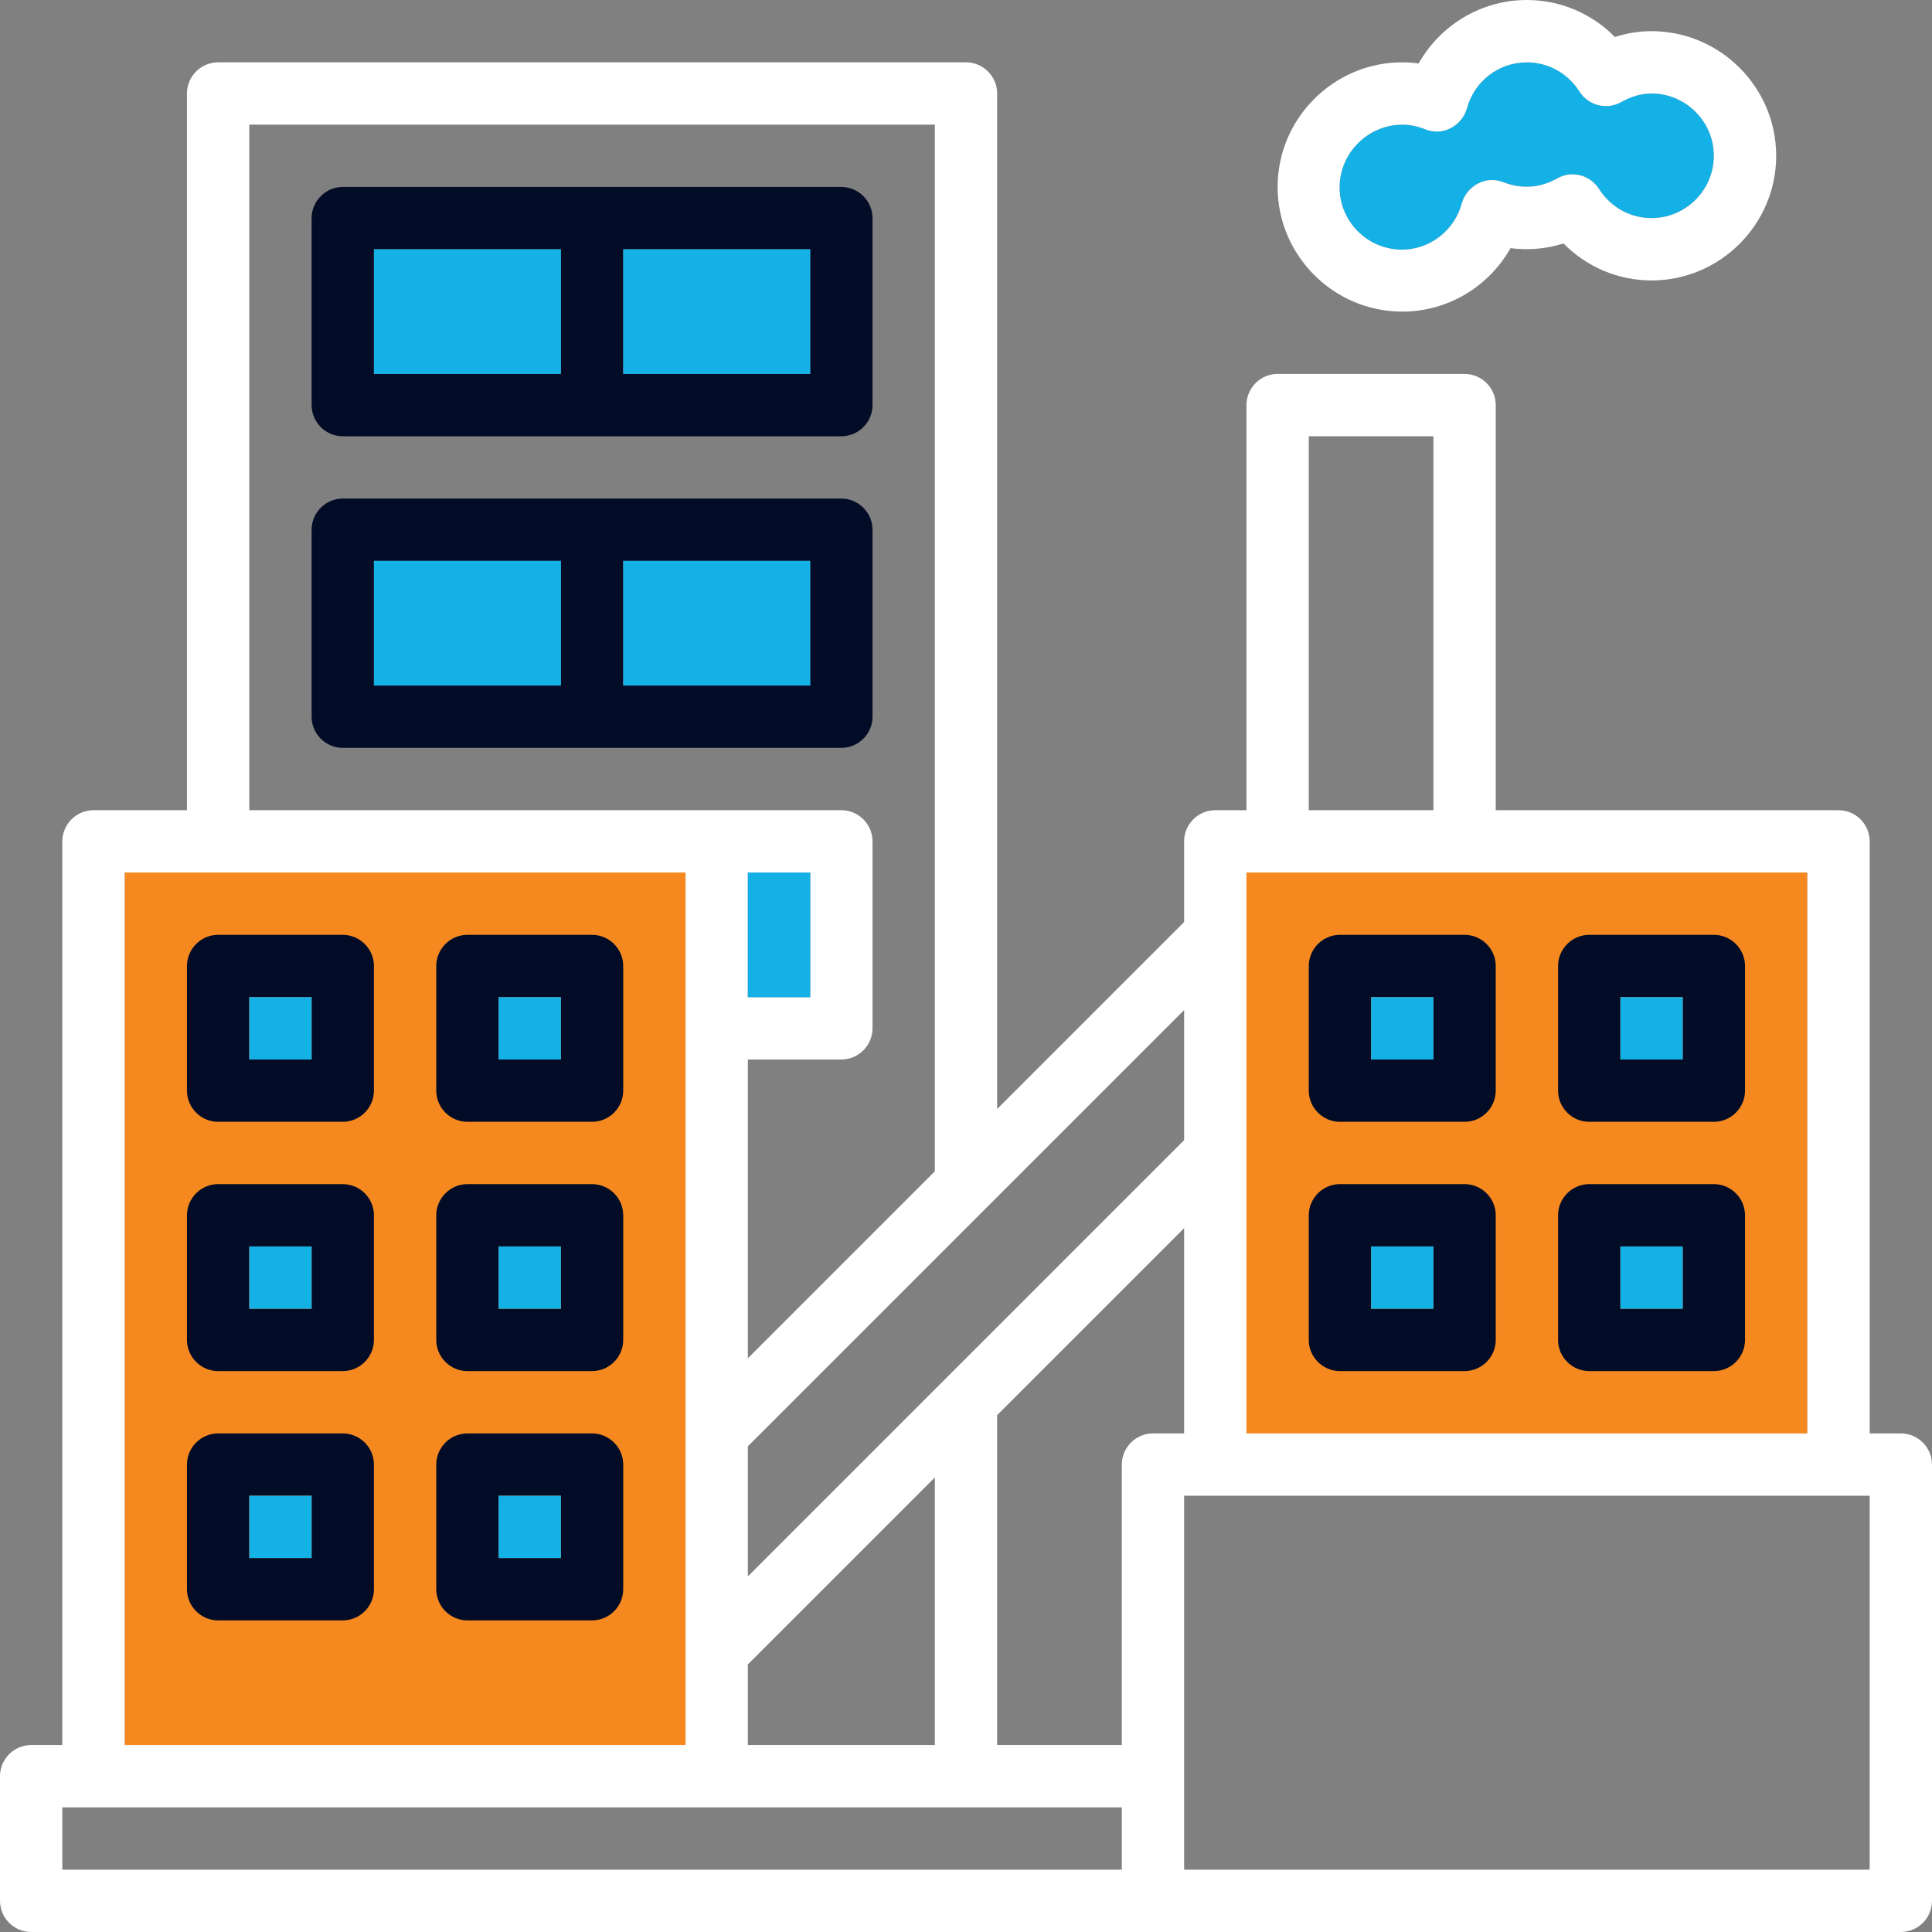
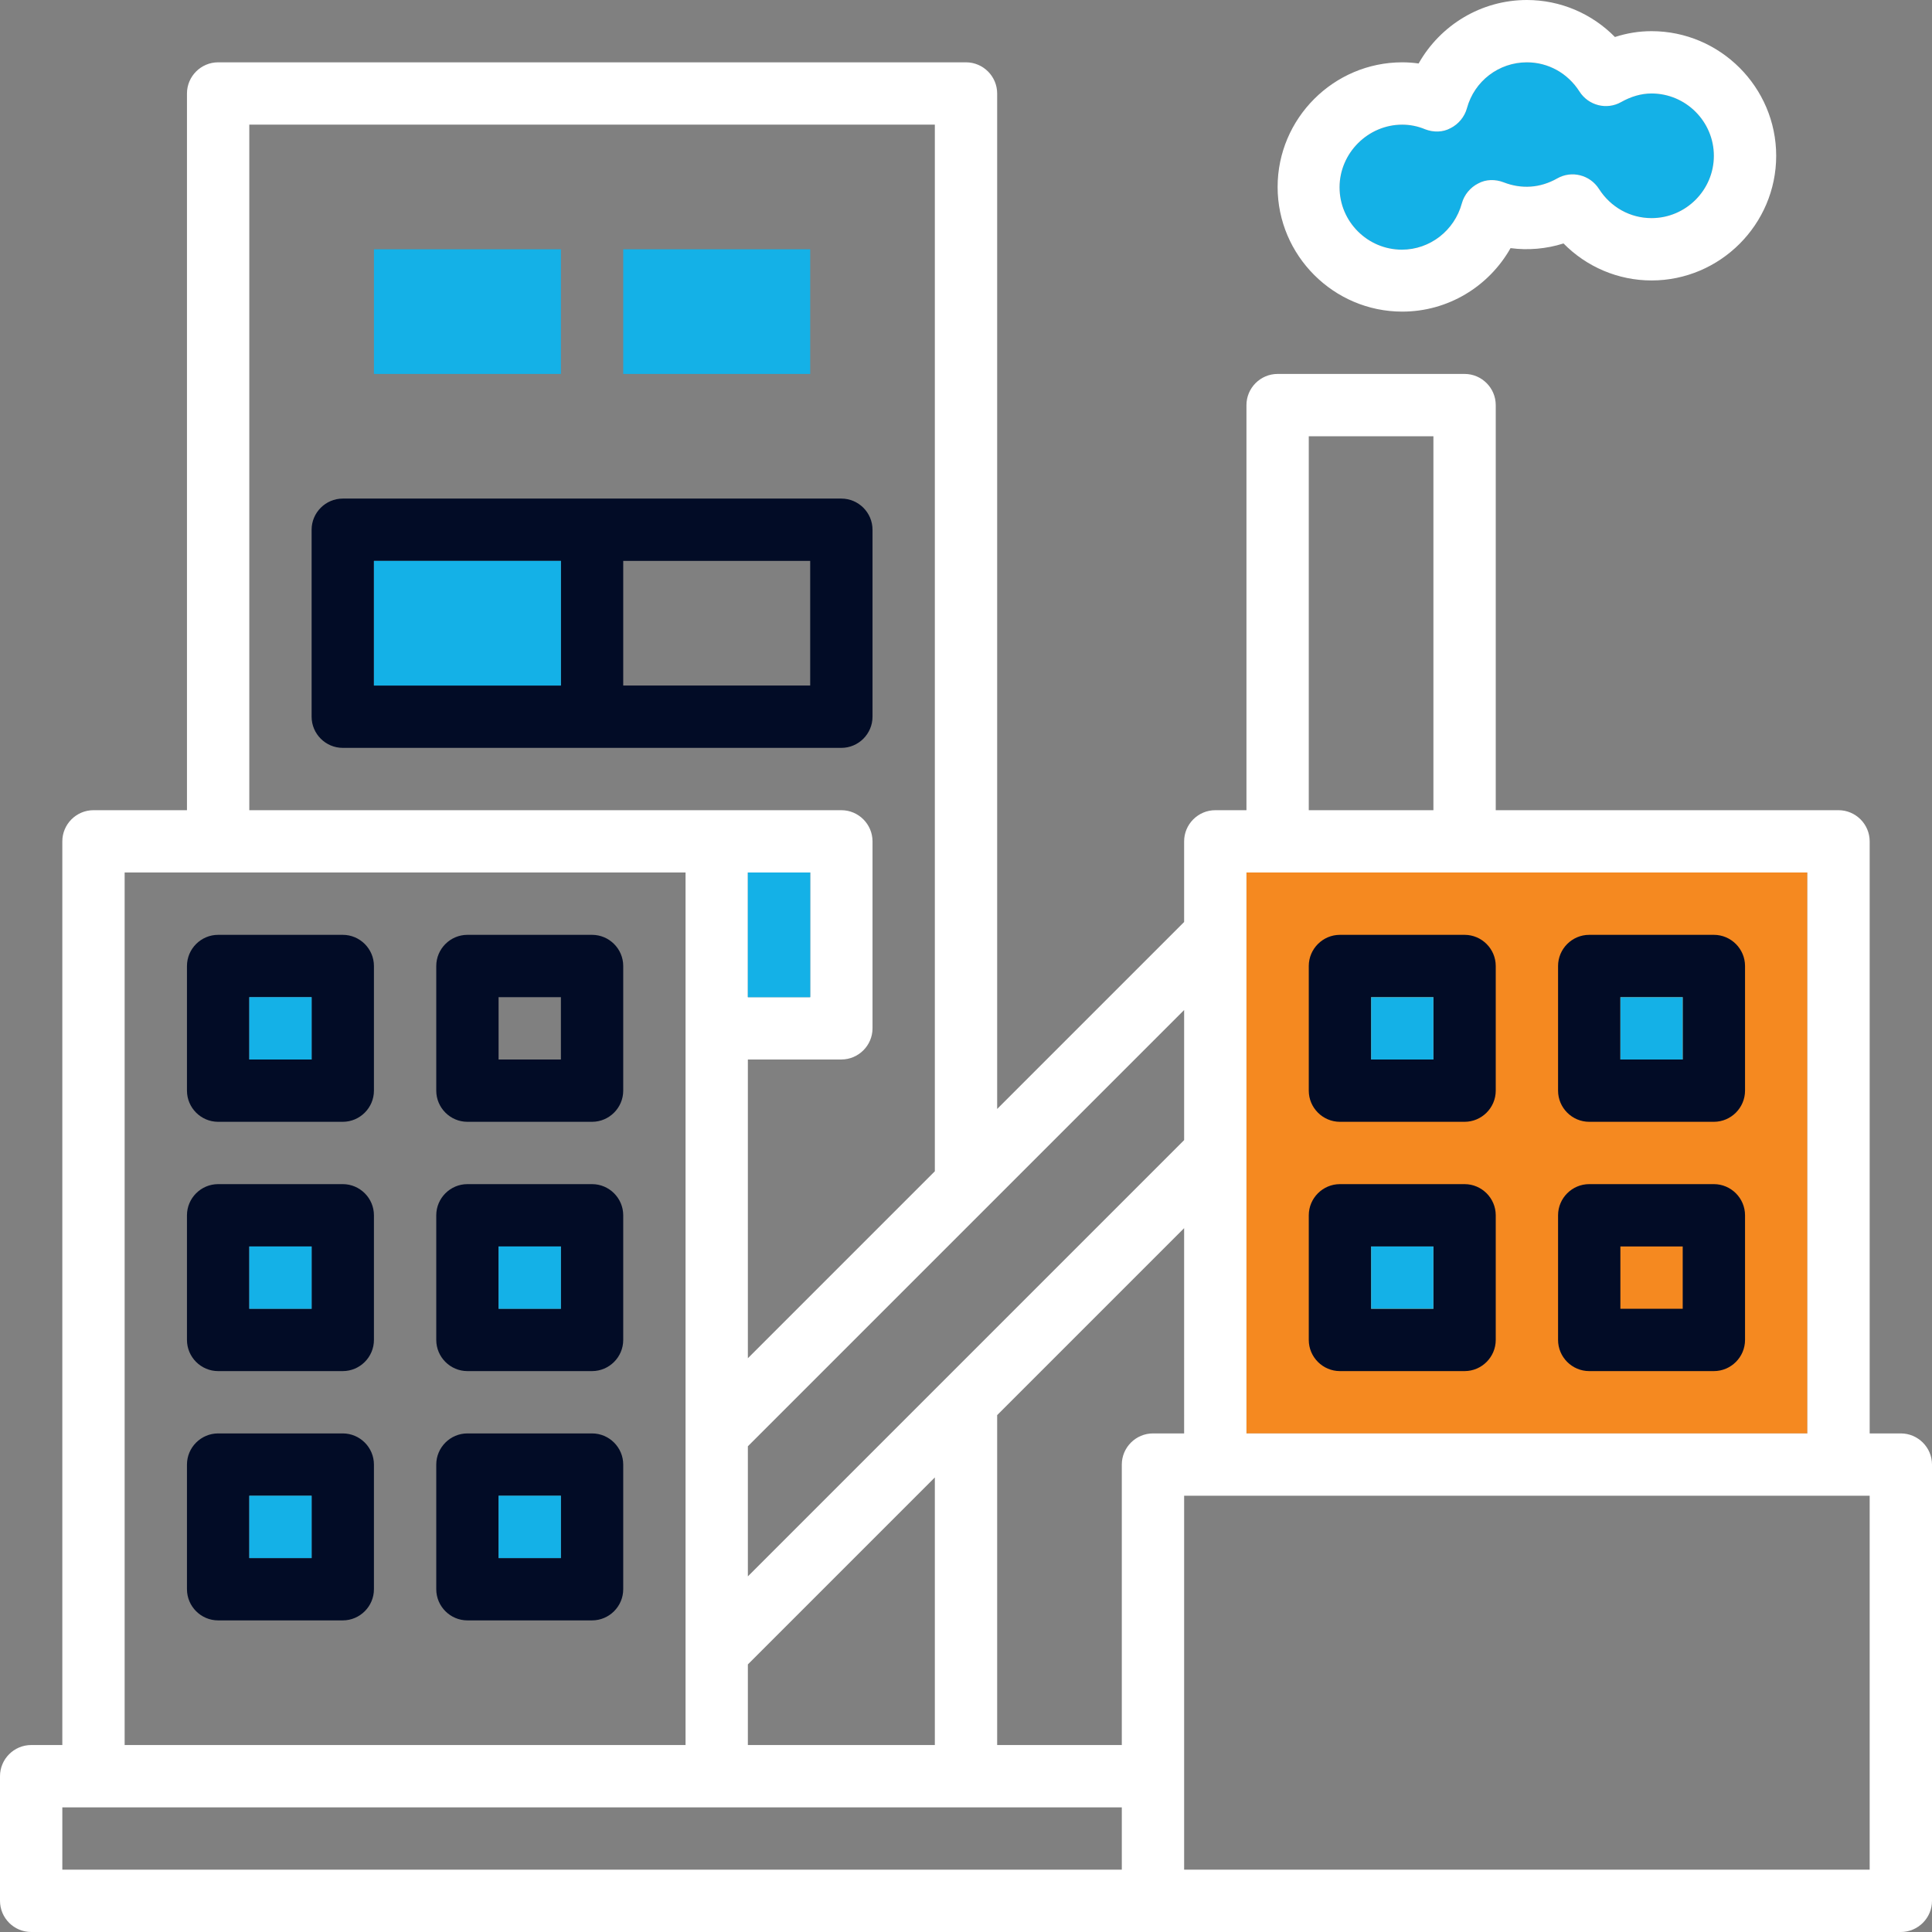
<svg xmlns="http://www.w3.org/2000/svg" version="1.1" id="Layer_3" x="0px" y="0px" viewBox="0 0 496 496" style="enable-background:new 0 0 496 496;" xml:space="preserve">
  <rect x="0" y="0" width="496" height="496" fill="#808080" stroke="none" />
  <style type="text/css">
	.st0{fill:#F58920;}
	.st1{fill:#14B1E7;}
	.st2{fill:#FFFFFF;}
	.st3{fill:#020C26;}
</style>
  <g>
    <rect x="320" y="224" class="st0" width="144" height="144" />
-     <rect x="32" y="224" class="st0" width="144" height="224" />
    <path class="st1" d="M360,32c2,0,4,0.4,5.9,1.2c2.1,0.8,4.5,0.8,6.5-0.3c2-1,3.6-2.9,4.2-5.1c1.9-7,8.2-11.8,15.4-11.8   c5.5,0,10.5,2.8,13.5,7.5c2.3,3.6,7,4.8,10.7,2.7c2.5-1.4,5.1-2.2,7.8-2.2c8.8,0,16,7.2,16,16s-7.2,16-16,16   c-5.5,0-10.5-2.8-13.5-7.5c-2.3-3.6-7-4.8-10.7-2.7c-4.4,2.5-9.2,2.8-13.8,1c-2.1-0.8-4.5-0.8-6.5,0.3c-2,1-3.6,2.9-4.2,5.1   c-1.9,7-8.2,11.9-15.4,11.9c-8.8,0-16-7.2-16-16S351.2,32,360,32z" />
    <path class="st2" d="M488,368h-8V216c0-4.4-3.6-8-8-8h-88V104c0-4.4-3.6-8-8-8h-48c-4.4,0-8,3.6-8,8v104h-8c-4.4,0-8,3.6-8,8v20.7   l-48,48V24c0-4.4-3.6-8-8-8H56c-4.4,0-8,3.6-8,8v184H24c-4.4,0-8,3.6-8,8v232H8c-4.4,0-8,3.6-8,8v32c0,4.4,3.6,8,8,8h288h192   c4.4,0,8-3.6,8-8V376C496,371.6,492.4,368,488,368z M336,112h32v96h-32V112z M464,224v144H320V224H464z M296,368c-4.4,0-8,3.6-8,8   v72h-32v-84.7l48-48V368H296z M192,224h16v32h-16V224z M192,427.3l48-48V448h-48V427.3z M304,292.7l-112,112v-33.4l112-112V292.7z    M64,32h176v268.7l-48,48V272h24c4.4,0,8-3.6,8-8v-48c0-4.4-3.6-8-8-8h-32H64V32z M32,224h144v224H32V224z M16,464h272v16H16V464z    M480,480H304v-24v-72h176V480z" />
    <path class="st2" d="M360,80c11.7,0,22.2-6.4,27.8-16.3c4.5,0.6,9.2,0.2,13.6-1.2c5.9,6,14,9.5,22.6,9.5c17.6,0,32-14.4,32-32   S441.6,8,424,8c-3.2,0-6.3,0.5-9.4,1.5c-5.9-6-14-9.5-22.6-9.5c-11.7,0-22.2,6.4-27.8,16.3c-1.4-0.2-2.8-0.3-4.2-0.3   c-17.6,0-32,14.4-32,32S342.4,80,360,80z M360,32c2,0,4,0.4,5.9,1.2c2.1,0.8,4.5,0.8,6.5-0.3c2-1,3.6-2.9,4.2-5.1   c1.9-7,8.2-11.8,15.4-11.8c5.5,0,10.5,2.8,13.5,7.5c2.3,3.6,7,4.8,10.7,2.7c2.5-1.4,5.1-2.2,7.8-2.2c8.8,0,16,7.2,16,16   s-7.2,16-16,16c-5.5,0-10.5-2.8-13.5-7.5c-2.3-3.6-7-4.8-10.7-2.7c-4.4,2.5-9.2,2.8-13.8,1c-2.1-0.8-4.5-0.8-6.5,0.3   c-2,1-3.6,2.9-4.2,5.1c-1.9,7-8.2,11.9-15.4,11.9c-8.8,0-16-7.2-16-16S351.2,32,360,32z" />
    <path class="st3" d="M344,288h32c4.4,0,8-3.6,8-8v-32c0-4.4-3.6-8-8-8h-32c-4.4,0-8,3.6-8,8v32C336,284.4,339.6,288,344,288z    M352,256h16v16h-16V256z" />
    <path class="st3" d="M408,288h32c4.4,0,8-3.6,8-8v-32c0-4.4-3.6-8-8-8h-32c-4.4,0-8,3.6-8,8v32C400,284.4,403.6,288,408,288z    M416,256h16v16h-16V256z" />
    <path class="st3" d="M344,352h32c4.4,0,8-3.6,8-8v-32c0-4.4-3.6-8-8-8h-32c-4.4,0-8,3.6-8,8v32C336,348.4,339.6,352,344,352z    M352,320h16v16h-16V320z" />
    <path class="st3" d="M408,352h32c4.4,0,8-3.6,8-8v-32c0-4.4-3.6-8-8-8h-32c-4.4,0-8,3.6-8,8v32C400,348.4,403.6,352,408,352z    M416,320h16v16h-16V320z" />
    <path class="st3" d="M88,240H56c-4.4,0-8,3.6-8,8v32c0,4.4,3.6,8,8,8h32c4.4,0,8-3.6,8-8v-32C96,243.6,92.4,240,88,240z M80,272H64   v-16h16V272z" />
    <path class="st3" d="M152,240h-32c-4.4,0-8,3.6-8,8v32c0,4.4,3.6,8,8,8h32c4.4,0,8-3.6,8-8v-32C160,243.6,156.4,240,152,240z    M144,272h-16v-16h16V272z" />
    <path class="st3" d="M88,304H56c-4.4,0-8,3.6-8,8v32c0,4.4,3.6,8,8,8h32c4.4,0,8-3.6,8-8v-32C96,307.6,92.4,304,88,304z M80,336H64   v-16h16V336z" />
    <path class="st3" d="M152,304h-32c-4.4,0-8,3.6-8,8v32c0,4.4,3.6,8,8,8h32c4.4,0,8-3.6,8-8v-32C160,307.6,156.4,304,152,304z    M144,336h-16v-16h16V336z" />
    <path class="st3" d="M88,368H56c-4.4,0-8,3.6-8,8v32c0,4.4,3.6,8,8,8h32c4.4,0,8-3.6,8-8v-32C96,371.6,92.4,368,88,368z M80,400H64   v-16h16V400z" />
    <path class="st3" d="M152,368h-32c-4.4,0-8,3.6-8,8v32c0,4.4,3.6,8,8,8h32c4.4,0,8-3.6,8-8v-32C160,371.6,156.4,368,152,368z    M144,400h-16v-16h16V400z" />
-     <path class="st3" d="M88,112h128c4.4,0,8-3.6,8-8V56c0-4.4-3.6-8-8-8H88c-4.4,0-8,3.6-8,8v48C80,108.4,83.6,112,88,112z M208,96   h-48V64h48V96z M96,64h48v32H96V64z" />
    <path class="st3" d="M224,184v-48c0-4.4-3.6-8-8-8H88c-4.4,0-8,3.6-8,8v48c0,4.4,3.6,8,8,8h128C220.4,192,224,188.4,224,184z    M96,144h48v32H96V144z M208,176h-48v-32h48V176z" />
    <rect x="192" y="224" class="st1" width="16" height="32" />
    <rect x="352" y="256" class="st1" width="16" height="16" />
    <rect x="416" y="256" class="st1" width="16" height="16" />
    <rect x="352" y="320" class="st1" width="16" height="16" />
-     <rect x="416" y="320" class="st1" width="16" height="16" />
    <rect x="64" y="256" class="st1" width="16" height="16" />
-     <rect x="128" y="256" class="st1" width="16" height="16" />
    <rect x="64" y="320" class="st1" width="16" height="16" />
    <rect x="128" y="320" class="st1" width="16" height="16" />
    <rect x="64" y="384" class="st1" width="16" height="16" />
    <rect x="128" y="384" class="st1" width="16" height="16" />
    <rect x="160" y="64" class="st1" width="48" height="32" />
    <rect x="96" y="64" class="st1" width="48" height="32" />
    <rect x="96" y="144" class="st1" width="48" height="32" />
-     <rect x="160" y="144" class="st1" width="48" height="32" />
  </g>
</svg>